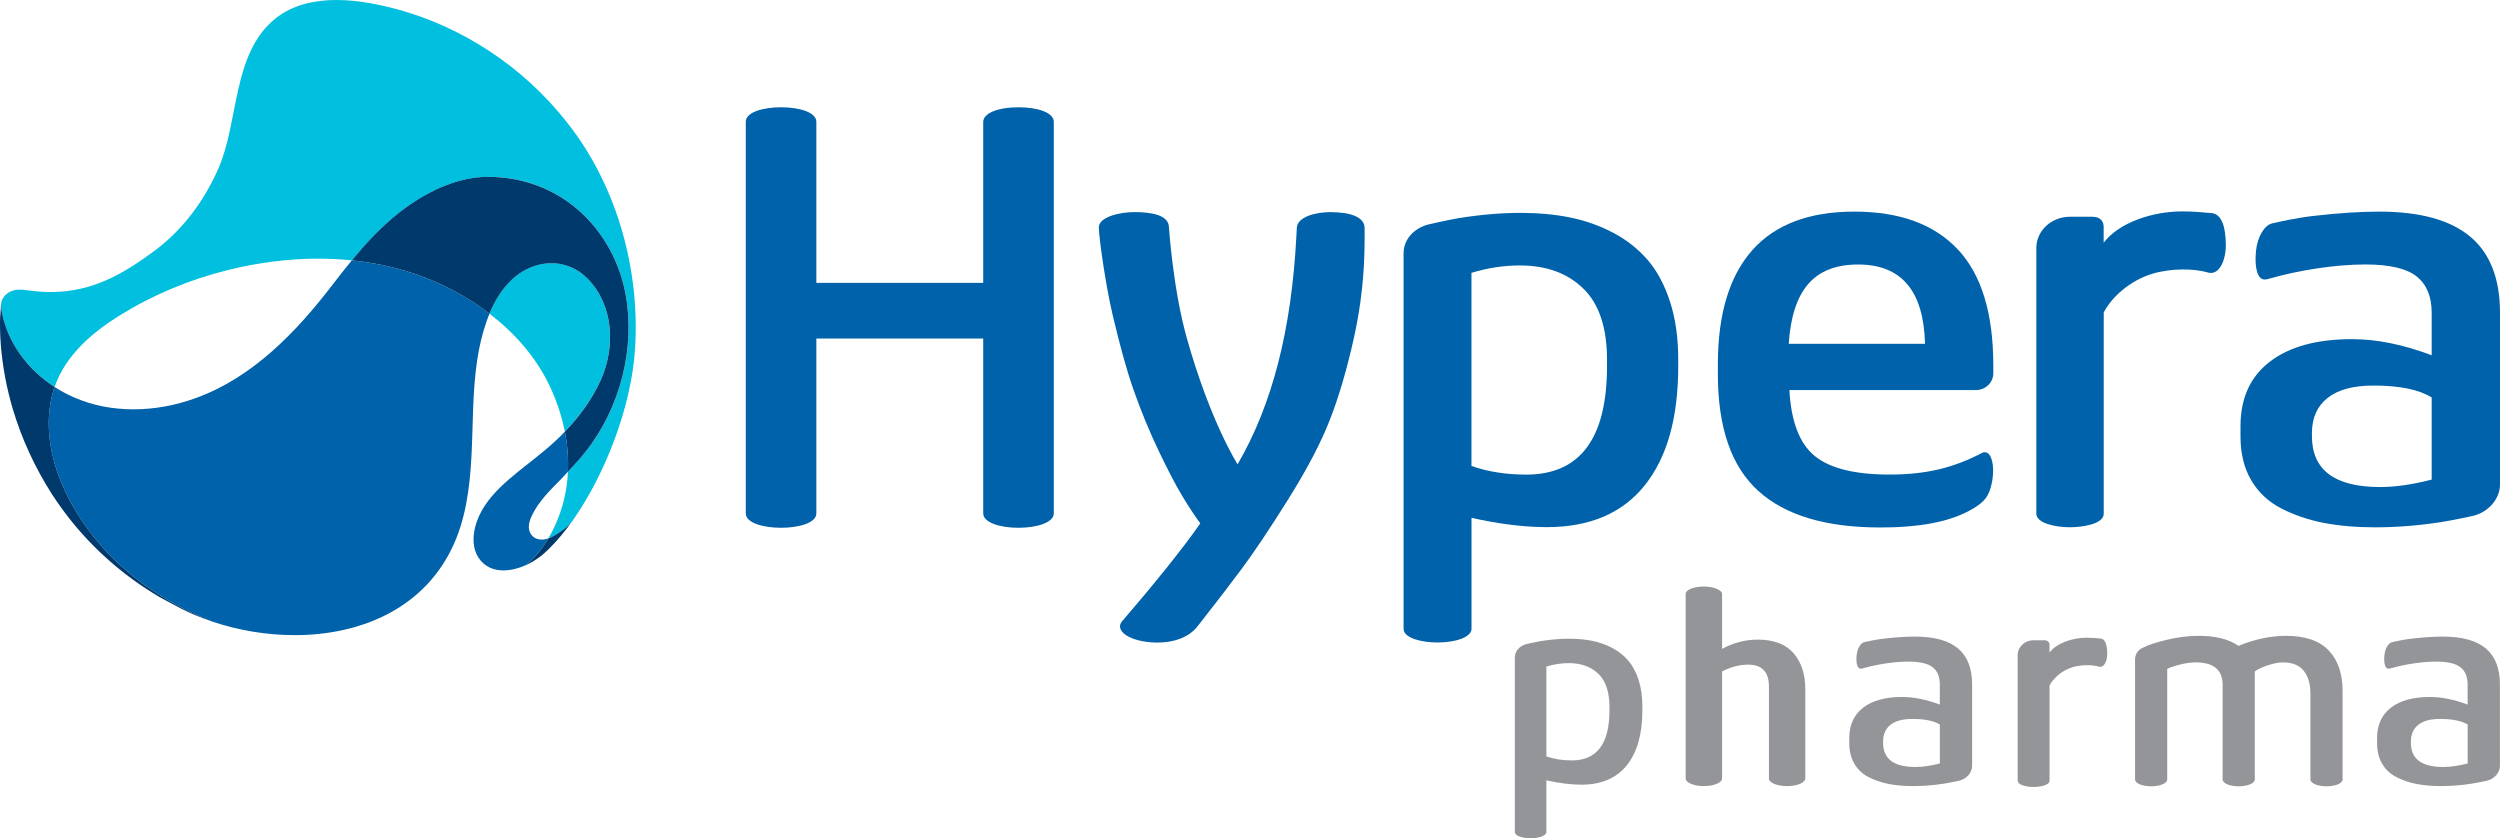
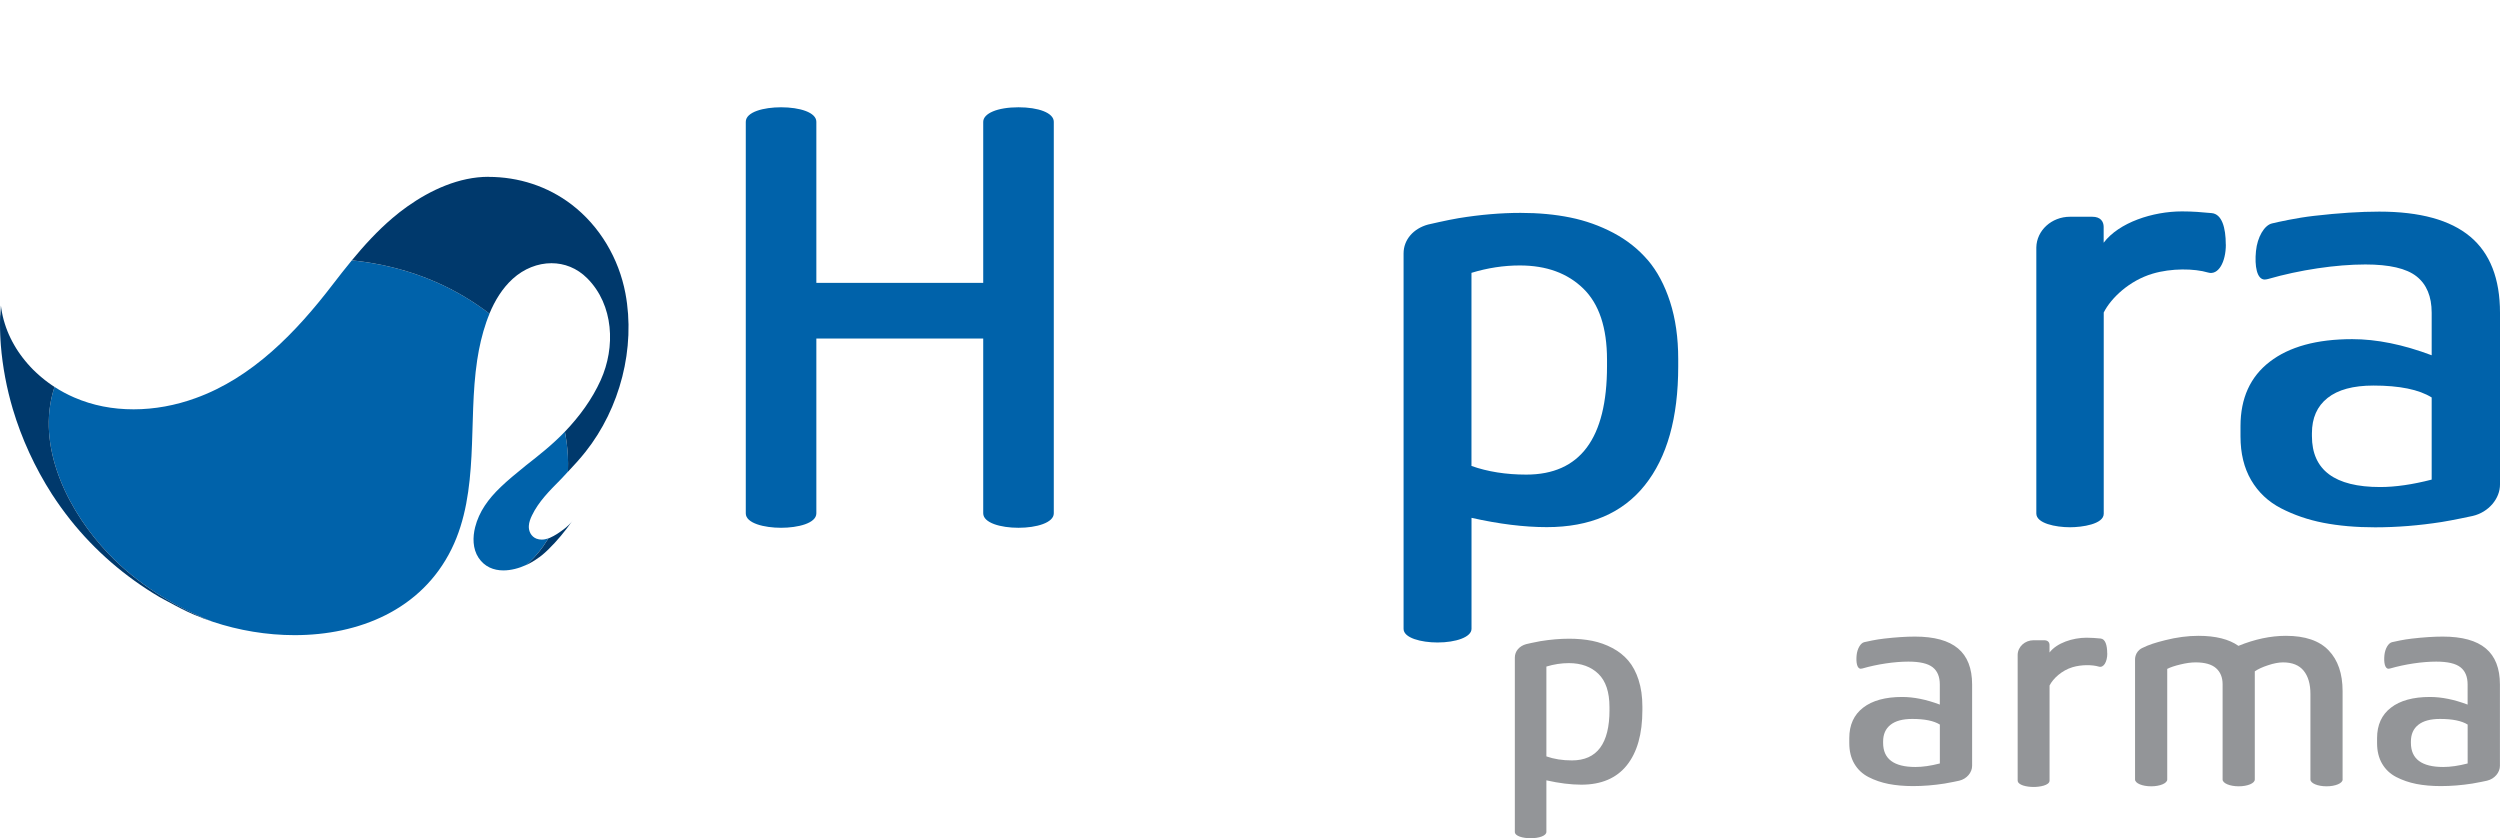
<svg xmlns="http://www.w3.org/2000/svg" width="170" height="57" viewBox="0 0 170 57" fill="none">
  <path d="M133.145 44.093C132.505 43.556 131.53 43.288 130.217 43.288C129.617 43.288 128.918 43.333 128.125 43.424C127.568 43.486 126.975 43.619 126.765 43.668C126.518 43.728 126.294 44.108 126.25 44.556C126.201 45.042 126.279 45.477 126.533 45.474C126.57 45.474 126.632 45.458 126.643 45.456C127.654 45.164 128.829 44.99 129.773 44.99C130.548 44.99 131.096 45.118 131.421 45.373C131.746 45.628 131.907 46.018 131.907 46.543V47.912C130.99 47.566 130.137 47.394 129.347 47.394C128.205 47.394 127.321 47.636 126.695 48.12C126.065 48.604 125.751 49.296 125.751 50.194V50.527C125.751 51.073 125.865 51.541 126.094 51.932C126.323 52.322 126.643 52.626 127.059 52.84C127.472 53.053 127.927 53.209 128.421 53.308C128.915 53.404 129.469 53.454 130.085 53.454C130.782 53.454 131.497 53.397 132.23 53.282C132.568 53.23 133.207 53.092 133.226 53.087C133.746 52.967 134.11 52.52 134.104 52.07V46.546C134.104 45.448 133.785 44.629 133.145 44.093ZM131.907 51.916C131.291 52.075 130.74 52.155 130.249 52.155C128.785 52.155 128.052 51.609 128.052 50.516V50.423C128.052 49.931 128.218 49.554 128.556 49.286C128.892 49.02 129.383 48.888 130.033 48.888C130.875 48.888 131.502 49.015 131.91 49.27V51.913L131.907 51.916Z" fill="#939598" />
  <path d="M169.035 44.093C168.396 43.556 167.421 43.288 166.108 43.288C165.507 43.288 164.808 43.333 164.015 43.424C163.458 43.486 162.865 43.619 162.655 43.668C162.408 43.728 162.184 44.108 162.14 44.556C162.091 45.042 162.169 45.477 162.423 45.474C162.46 45.474 162.522 45.458 162.533 45.456C163.544 45.164 164.719 44.99 165.663 44.99C166.438 44.99 166.986 45.118 167.311 45.373C167.636 45.628 167.798 46.018 167.798 46.543V47.912C166.88 47.566 166.027 47.394 165.237 47.394C164.095 47.394 163.211 47.636 162.585 48.12C161.955 48.604 161.641 49.296 161.641 50.194V50.527C161.641 51.073 161.755 51.541 161.984 51.932C162.213 52.322 162.533 52.626 162.949 52.84C163.362 53.053 163.817 53.209 164.311 53.308C164.805 53.404 165.359 53.454 165.975 53.454C166.672 53.454 167.387 53.397 168.12 53.282C168.458 53.23 169.098 53.092 169.116 53.087C169.636 52.967 170 52.52 169.995 52.07V46.546C169.995 45.448 169.675 44.629 169.035 44.093ZM167.798 51.916C167.181 52.075 166.63 52.155 166.139 52.155C164.675 52.155 163.942 51.609 163.942 50.516V50.423C163.942 49.931 164.108 49.554 164.446 49.286C164.782 49.02 165.273 48.888 165.923 48.888C166.765 48.888 167.392 49.015 167.8 49.27V51.913L167.798 51.916Z" fill="#939598" />
  <path d="M159.296 52.957V46.993C159.296 45.81 158.981 44.886 158.349 44.228C157.718 43.567 156.748 43.236 155.443 43.236C154.403 43.236 153.329 43.463 152.214 43.918C151.569 43.463 150.661 43.236 149.494 43.236C148.771 43.236 148.012 43.335 147.219 43.536C146.564 43.702 146.127 43.837 145.667 44.066C145.155 44.319 145.183 44.85 145.183 44.85V53.006C145.183 53.261 145.672 53.469 146.278 53.469C146.884 53.469 147.372 53.264 147.372 53.006V45.484C147.586 45.375 147.885 45.274 148.269 45.183C148.654 45.089 148.997 45.042 149.299 45.042C149.926 45.042 150.388 45.172 150.687 45.432C150.986 45.695 151.137 46.059 151.137 46.528V52.858C151.137 52.858 151.137 52.952 151.137 53.006C151.137 53.261 151.626 53.469 152.232 53.469C152.838 53.469 153.326 53.264 153.326 53.006C153.326 52.967 153.326 52.879 153.326 52.879V45.651C153.547 45.5 153.846 45.36 154.231 45.235C154.613 45.107 154.954 45.042 155.248 45.042C155.874 45.042 156.342 45.232 156.649 45.609C156.956 45.987 157.109 46.515 157.109 47.189V52.884C157.109 52.884 157.109 52.954 157.109 53.006C157.109 53.261 157.598 53.469 158.204 53.469C158.81 53.469 159.298 53.264 159.298 53.006C159.298 52.983 159.298 52.954 159.298 52.954L159.296 52.957Z" fill="#939598" />
-   <path d="M119.534 43.494C118.674 43.494 117.857 43.705 117.101 44.124C117.101 44.124 117.101 40.648 117.101 40.388C117.101 40.127 116.529 39.883 115.863 39.883C115.197 39.883 114.625 40.096 114.625 40.38V52.931C114.625 53.22 115.179 53.454 115.863 53.454C116.547 53.454 117.101 53.222 117.101 52.933C117.101 52.931 117.101 45.656 117.101 45.656C117.709 45.341 118.317 45.196 118.884 45.196C119.828 45.196 120.288 45.7 120.288 46.687V52.926C120.288 52.926 120.288 52.936 120.288 52.939C120.288 53.227 120.839 53.456 121.523 53.456C122.207 53.456 122.761 53.222 122.761 52.933V46.853C122.761 45.846 122.488 45.027 121.963 44.418C121.437 43.809 120.621 43.494 119.529 43.494H119.534Z" fill="#939598" />
  <path d="M143.29 44.428C143.29 43.877 143.163 43.447 142.841 43.419C142.518 43.39 142.23 43.364 141.884 43.364C140.945 43.364 139.858 43.721 139.367 44.371V43.861C139.367 43.692 139.271 43.536 139 43.536C138.998 43.536 138.291 43.536 138.285 43.536C137.693 43.536 137.212 43.978 137.201 44.524V52.606C137.201 52.606 137.201 53.04 137.201 53.071C137.201 53.389 137.817 53.514 138.285 53.514C138.67 53.514 139.37 53.415 139.37 53.079C139.37 53.025 139.37 52.767 139.37 52.767V46.614C139.609 46.143 140.196 45.589 140.94 45.367C141.548 45.188 142.282 45.198 142.724 45.331C143.051 45.427 143.296 45.001 143.296 44.431L143.29 44.428Z" fill="#939598" />
  <path d="M111.428 46.242C111.256 45.711 111.022 45.271 110.726 44.925C110.429 44.576 110.068 44.29 109.639 44.064C109.212 43.837 108.757 43.676 108.274 43.577C107.793 43.481 107.268 43.432 106.703 43.432C106.082 43.432 105.432 43.489 104.751 43.598C104.402 43.655 103.781 43.801 103.781 43.801C103.321 43.926 103.009 44.277 103.009 44.714V56.571C103.009 56.857 103.557 57 104.083 57C104.66 57 105.154 56.831 105.154 56.571C105.154 56.368 105.154 56.128 105.154 56.123V53.063C106.025 53.259 106.818 53.358 107.533 53.358C108.893 53.358 109.925 52.915 110.627 52.036C111.331 51.154 111.682 49.905 111.682 48.284V48.05C111.682 47.373 111.597 46.772 111.425 46.242H111.428ZM109.446 48.279C109.446 50.566 108.596 51.708 106.891 51.708C106.248 51.708 105.671 51.617 105.156 51.435V51.424C105.156 51.424 105.156 51.424 105.154 51.424V45.326C105.661 45.172 106.17 45.092 106.683 45.092C107.104 45.092 107.481 45.154 107.816 45.276C108.152 45.399 108.445 45.581 108.695 45.825C109.194 46.312 109.444 47.064 109.444 48.078V48.281L109.446 48.279Z" fill="#939598" />
  <path d="M112.052 17.692C111.412 16.943 110.635 16.326 109.714 15.837C108.794 15.351 107.816 15.002 106.779 14.791C105.741 14.58 104.616 14.476 103.396 14.476C102.06 14.476 100.656 14.596 99.189 14.835C98.441 14.958 97.104 15.27 97.104 15.27C96.116 15.54 95.443 16.295 95.443 17.234V42.763C95.443 43.377 96.626 43.689 97.754 43.689C99 43.689 100.063 43.322 100.063 42.763C100.063 42.326 100.063 41.808 100.063 41.798V35.213C101.938 35.634 103.643 35.845 105.182 35.845C108.11 35.845 110.333 34.895 111.846 32.998C113.362 31.102 114.119 28.409 114.119 24.92V24.418C114.119 22.963 113.934 21.668 113.565 20.526C113.196 19.383 112.691 18.439 112.054 17.69L112.052 17.692ZM109.277 24.899C109.277 29.814 107.447 32.273 103.786 32.273C102.406 32.273 101.163 32.075 100.06 31.685V18.553C101.15 18.22 102.247 18.051 103.349 18.051C105.151 18.051 106.589 18.574 107.665 19.623C108.739 20.669 109.277 22.282 109.277 24.465V24.899Z" fill="#0062AA" />
  <path d="M151.353 16.631C151.353 15.462 151.082 14.557 150.399 14.492C149.715 14.427 149.104 14.375 148.376 14.375C146.39 14.375 144.089 15.127 143.049 16.506V15.426C143.046 15.07 142.846 14.739 142.274 14.739C142.266 14.739 140.8 14.739 140.8 14.739C140.787 14.739 140.774 14.739 140.761 14.739C139.505 14.739 138.488 15.673 138.47 16.831V33.93C138.47 33.948 138.47 34.848 138.47 34.919C138.47 35.587 139.77 35.853 140.763 35.853C141.58 35.853 143.054 35.645 143.054 34.934C143.054 34.82 143.054 34.271 143.054 34.271V21.249C143.558 20.252 144.804 19.079 146.374 18.611C147.661 18.228 149.213 18.254 150.149 18.532C150.841 18.738 151.358 17.835 151.358 16.625L151.353 16.631Z" fill="#0062AA" />
  <path d="M69.256 7.295C67.82 7.295 66.864 7.712 66.859 8.284C66.859 8.284 66.859 8.703 66.859 8.708V19.235H55.512V8.284C55.512 7.641 54.381 7.295 53.112 7.295C51.937 7.295 50.713 7.608 50.713 8.284V34.911C50.713 35.585 51.974 35.889 53.112 35.889C54.251 35.889 55.512 35.587 55.512 34.906V23.018H66.859V34.903C66.859 35.553 68.034 35.889 69.258 35.889C70.483 35.889 71.658 35.546 71.658 34.906V8.284C71.658 7.67 70.605 7.295 69.258 7.295H69.256Z" fill="#0062AA" />
  <path d="M167.969 16.087C166.62 14.958 164.558 14.39 161.787 14.39C160.515 14.39 159.044 14.484 157.364 14.677C156.189 14.809 154.936 15.088 154.494 15.194C153.971 15.319 153.5 16.123 153.407 17.068C153.303 18.096 153.467 19.011 154.005 19.009C154.08 19.009 154.215 18.975 154.236 18.97C156.371 18.353 158.854 17.984 160.845 17.984C162.478 17.984 163.638 18.252 164.324 18.793C165.01 19.334 165.354 20.159 165.354 21.267V24.158C163.414 23.427 161.612 23.062 159.948 23.062C157.541 23.062 155.674 23.575 154.345 24.597C153.017 25.617 152.354 27.079 152.354 28.979V29.679C152.354 30.834 152.596 31.823 153.077 32.647C153.56 33.472 154.236 34.112 155.112 34.565C155.989 35.017 156.948 35.348 157.991 35.551C159.036 35.754 160.206 35.858 161.506 35.858C162.977 35.858 164.488 35.738 166.035 35.496C166.747 35.384 168.102 35.096 168.141 35.085C169.238 34.833 170.01 33.886 170 32.936V21.27C170 18.949 169.324 17.221 167.974 16.09L167.969 16.087ZM165.354 32.613C164.054 32.949 162.886 33.118 161.852 33.118C158.758 33.118 157.211 31.963 157.211 29.655V29.46C157.211 28.422 157.564 27.623 158.274 27.061C158.981 26.499 160.021 26.218 161.391 26.218C163.172 26.218 164.493 26.489 165.354 27.027V32.613Z" fill="#0062AA" />
-   <path d="M90.498 14.422C89.403 14.422 88.223 14.768 88.184 15.486C88.173 15.655 88.153 16.071 88.153 16.071C87.822 22.394 86.528 27.501 84.156 31.573C84.156 31.573 82.31 28.708 80.698 22.971C79.76 19.628 79.489 15.473 79.489 15.47C79.489 14.593 78.228 14.422 77.116 14.422C76.167 14.422 74.698 14.747 74.721 15.483C74.75 16.381 75.207 19.503 75.665 21.436C76.133 23.408 76.59 25.118 77.097 26.554C77.604 27.99 78.166 29.356 78.787 30.652C79.406 31.95 79.936 32.967 80.379 33.704C80.82 34.44 81.234 35.067 81.619 35.587C80.508 37.219 78.254 39.984 76.31 42.237C76.31 42.237 76.146 42.412 76.159 42.612C76.193 43.208 77.305 43.694 78.72 43.694C79.885 43.694 80.841 43.317 81.413 42.615C82.83 40.806 83.691 39.685 84.434 38.683C85.272 37.559 86.327 35.983 87.596 33.956C88.868 31.929 89.809 30.134 90.422 28.57C91.036 27.004 91.585 25.136 92.068 22.966C92.552 20.796 92.793 18.577 92.793 16.313V15.507C92.793 14.736 91.766 14.427 90.5 14.427L90.498 14.422Z" fill="#0062AA" />
-   <path d="M133.135 16.966C131.528 15.249 129.183 14.39 126.094 14.39C123.005 14.39 120.689 15.273 119.139 17.031C117.589 18.793 116.815 21.376 116.815 24.779V25.435C116.815 29.075 117.73 31.724 119.563 33.381C121.393 35.041 124.154 35.868 127.846 35.868C128.457 35.868 129.068 35.85 129.679 35.801C130.22 35.759 130.761 35.694 131.297 35.595C131.772 35.507 132.243 35.395 132.703 35.241C133.117 35.106 133.52 34.939 133.904 34.734C134.084 34.638 134.261 34.534 134.43 34.419C134.731 34.216 134.991 33.99 135.165 33.665C135.337 33.344 135.425 32.983 135.483 32.629C135.633 31.659 135.436 30.823 135.025 30.758C134.95 30.745 134.879 30.748 134.783 30.795C132.862 31.804 131.005 32.27 128.486 32.27C126.13 32.27 124.435 31.849 123.403 31.008C122.371 30.168 121.796 28.674 121.679 26.525H134.367C135.004 26.525 135.545 26.018 135.545 25.381V24.86C135.545 21.311 134.742 18.676 133.135 16.961V16.966ZM121.635 23.377C121.752 21.558 122.191 20.206 122.953 19.318C123.715 18.431 124.849 17.986 126.357 17.986C129.3 17.986 130.813 19.784 130.901 23.377H121.635Z" fill="#0062AA" />
-   <path d="M37.497 17.895C36.563 17.895 35.622 18.267 34.866 18.954C34.156 19.599 33.651 20.434 33.28 21.324C34.98 22.63 36.434 24.267 37.359 26.205C37.648 26.809 37.892 27.433 38.09 28.073C38.217 28.492 38.326 28.919 38.41 29.351C39.4 28.315 40.258 27.147 40.846 25.846C41.857 23.609 41.737 20.731 39.925 18.915C39.228 18.218 38.368 17.892 37.497 17.892M22.888 0C21.369 0 19.885 0.328 18.72 1.267C15.777 3.64 16.26 8.232 14.861 11.435C13.897 13.644 12.446 15.611 10.507 17.055C9.973 17.45 9.43 17.833 8.866 18.181C8.338 18.506 7.792 18.806 7.223 19.055C6.669 19.297 6.094 19.493 5.507 19.628C4.893 19.768 4.266 19.841 3.64 19.857C3.572 19.857 3.505 19.857 3.437 19.857C2.907 19.857 2.379 19.813 1.854 19.742C1.68 19.719 1.505 19.693 1.329 19.693C1.269 19.693 1.206 19.695 1.147 19.703C0.762 19.753 0.385 19.948 0.192 20.294C0.127 20.408 0.086 20.536 0.07 20.666C0.06 20.744 0.057 20.775 0.057 20.775C0.33 23.073 1.776 25.055 3.713 26.312C4.451 24.176 6.245 22.623 8.13 21.454C10.41 20.039 12.917 18.998 15.522 18.356C17.524 17.861 19.591 17.588 21.642 17.588C22.407 17.588 23.171 17.627 23.928 17.705C24.775 16.677 25.677 15.694 26.691 14.83C27.014 14.557 27.347 14.294 27.692 14.05C29.284 12.921 31.231 12.028 33.212 12.025C33.215 12.025 33.22 12.025 33.222 12.025C35.264 12.025 37.245 12.66 38.87 13.904C40.788 15.371 42.083 17.578 42.531 19.943C43.232 23.663 42.166 27.761 39.819 30.719C39.442 31.193 39.033 31.64 38.62 32.08C38.592 32.705 38.506 33.326 38.363 33.932C38.209 34.578 37.991 35.207 37.71 35.808C37.58 36.084 37.44 36.352 37.284 36.615C37.32 36.602 37.356 36.589 37.39 36.573C37.749 36.42 38.087 36.183 38.394 35.944C38.578 35.801 38.8 35.6 38.937 35.405C38.94 35.4 38.945 35.395 38.948 35.389C41.103 32.33 42.934 27.727 43.186 23.692C43.521 18.382 41.979 12.741 38.701 8.51C38.274 7.959 37.827 7.426 37.351 6.916C34.164 3.484 29.871 1.075 25.259 0.232C24.487 0.091 23.683 0 22.885 0" fill="#00BFDF" />
-   <path d="M38.412 29.353C37.596 30.209 36.681 30.933 35.75 31.661C35.565 31.807 35.378 31.953 35.196 32.103C34.367 32.777 33.553 33.495 32.958 34.396C32.669 34.833 32.438 35.335 32.31 35.845C32.136 36.526 32.139 37.315 32.536 37.919C32.95 38.545 33.566 38.788 34.231 38.788C34.749 38.788 35.292 38.642 35.789 38.415C35.843 38.366 35.895 38.327 35.947 38.278C36.449 37.812 36.873 37.291 37.227 36.706C37.245 36.675 37.263 36.644 37.281 36.612C37.136 36.662 36.982 36.693 36.834 36.693C36.709 36.693 36.59 36.672 36.475 36.628C36.122 36.487 35.94 36.131 35.961 35.762C35.974 35.512 36.065 35.275 36.174 35.049C36.626 34.107 37.372 33.368 38.098 32.634C38.275 32.455 38.444 32.262 38.618 32.078C38.618 32.046 38.62 32.018 38.623 31.986C38.649 31.331 38.612 30.672 38.524 30.019C38.493 29.796 38.456 29.575 38.412 29.351M23.925 17.703C23.478 18.246 23.044 18.8 22.617 19.357C20.155 22.568 17.176 25.685 13.283 27.079C11.944 27.566 10.512 27.834 9.087 27.834C7.662 27.834 6.313 27.579 5.039 27.025C4.576 26.824 4.131 26.585 3.71 26.312C3.651 26.484 3.599 26.658 3.554 26.837C2.577 30.706 4.745 34.895 7.363 37.638C9.337 39.703 11.817 41.244 14.482 42.284C16.232 42.867 18.14 43.19 20.033 43.19C24.391 43.19 28.66 41.486 30.703 37.338C31.671 35.377 31.946 33.173 32.06 31.013C32.175 28.836 32.123 26.64 32.45 24.478C32.583 23.601 32.781 22.732 33.072 21.894C33.137 21.704 33.21 21.517 33.288 21.329C32.729 20.9 32.144 20.507 31.541 20.151C29.182 18.756 26.59 17.981 23.93 17.705" fill="#0062AA" />
+   <path d="M38.412 29.353C37.596 30.209 36.681 30.933 35.75 31.661C34.367 32.777 33.553 33.495 32.958 34.396C32.669 34.833 32.438 35.335 32.31 35.845C32.136 36.526 32.139 37.315 32.536 37.919C32.95 38.545 33.566 38.788 34.231 38.788C34.749 38.788 35.292 38.642 35.789 38.415C35.843 38.366 35.895 38.327 35.947 38.278C36.449 37.812 36.873 37.291 37.227 36.706C37.245 36.675 37.263 36.644 37.281 36.612C37.136 36.662 36.982 36.693 36.834 36.693C36.709 36.693 36.59 36.672 36.475 36.628C36.122 36.487 35.94 36.131 35.961 35.762C35.974 35.512 36.065 35.275 36.174 35.049C36.626 34.107 37.372 33.368 38.098 32.634C38.275 32.455 38.444 32.262 38.618 32.078C38.618 32.046 38.62 32.018 38.623 31.986C38.649 31.331 38.612 30.672 38.524 30.019C38.493 29.796 38.456 29.575 38.412 29.351M23.925 17.703C23.478 18.246 23.044 18.8 22.617 19.357C20.155 22.568 17.176 25.685 13.283 27.079C11.944 27.566 10.512 27.834 9.087 27.834C7.662 27.834 6.313 27.579 5.039 27.025C4.576 26.824 4.131 26.585 3.71 26.312C3.651 26.484 3.599 26.658 3.554 26.837C2.577 30.706 4.745 34.895 7.363 37.638C9.337 39.703 11.817 41.244 14.482 42.284C16.232 42.867 18.14 43.19 20.033 43.19C24.391 43.19 28.66 41.486 30.703 37.338C31.671 35.377 31.946 33.173 32.06 31.013C32.175 28.836 32.123 26.64 32.45 24.478C32.583 23.601 32.781 22.732 33.072 21.894C33.137 21.704 33.21 21.517 33.288 21.329C32.729 20.9 32.144 20.507 31.541 20.151C29.182 18.756 26.59 17.981 23.93 17.705" fill="#0062AA" />
  <path d="M38.935 35.405C38.794 35.6 38.576 35.798 38.391 35.944C38.085 36.183 37.747 36.417 37.388 36.573C37.354 36.589 37.318 36.602 37.281 36.615C37.263 36.646 37.245 36.677 37.227 36.709C36.873 37.294 36.449 37.814 35.947 38.28C35.893 38.33 35.841 38.369 35.789 38.418C35.825 38.402 35.859 38.387 35.893 38.369C36.098 38.267 36.571 38.012 37.042 37.591C37.086 37.552 37.128 37.513 37.172 37.471C37.221 37.424 37.271 37.377 37.315 37.333C37.861 36.802 38.407 36.149 38.932 35.405M0.013 21.444C0.008 21.556 0.005 21.668 0.003 21.78C0.003 21.891 0 22.003 0 22.115C0 22.227 0 22.342 0.005 22.453C0.005 22.568 0.01 22.68 0.016 22.794C0.021 22.909 0.026 23.023 0.034 23.138C0.042 23.25 0.047 23.364 0.057 23.479C0.177 24.946 0.452 26.4 0.871 27.816C1.469 29.822 2.369 31.789 3.533 33.605C3.921 34.203 4.337 34.783 4.779 35.34C6.451 37.445 8.518 39.227 10.832 40.59C10.938 40.65 11.042 40.708 11.151 40.765C11.674 41.043 12.194 41.332 12.729 41.587C12.888 41.66 13.044 41.73 13.203 41.8C13.616 41.977 14.045 42.139 14.482 42.284C11.819 41.244 9.337 39.706 7.363 37.638C4.745 34.895 2.577 30.706 3.554 26.837C3.598 26.658 3.653 26.484 3.71 26.312C3.71 26.312 3.661 26.278 3.656 26.276C3.637 26.262 3.619 26.249 3.598 26.239C3.562 26.213 3.523 26.19 3.487 26.164C3.414 26.111 3.341 26.059 3.268 26.008C3.195 25.955 3.125 25.901 3.055 25.846C2.985 25.791 2.915 25.734 2.847 25.677C2.779 25.62 2.712 25.563 2.644 25.503C2.577 25.443 2.512 25.383 2.447 25.323C2.382 25.263 2.317 25.201 2.254 25.139C2.192 25.076 2.129 25.011 2.07 24.946C2.01 24.881 1.95 24.816 1.89 24.748C1.83 24.681 1.773 24.616 1.719 24.545C1.661 24.478 1.607 24.407 1.552 24.337C1.498 24.267 1.446 24.197 1.394 24.124C1.342 24.053 1.292 23.981 1.243 23.908C1.193 23.835 1.147 23.759 1.1 23.687C1.053 23.614 1.009 23.536 0.965 23.46C0.92 23.385 0.879 23.307 0.837 23.229C0.796 23.151 0.757 23.073 0.718 22.995C0.679 22.916 0.642 22.836 0.606 22.755C0.569 22.675 0.536 22.594 0.504 22.513C0.473 22.433 0.439 22.349 0.411 22.266C0.382 22.183 0.354 22.1 0.328 22.016C0.302 21.933 0.276 21.847 0.252 21.761C0.229 21.675 0.208 21.59 0.187 21.504C0.166 21.418 0.148 21.329 0.133 21.244C0.117 21.155 0.101 21.067 0.088 20.981C0.078 20.913 0.07 20.846 0.062 20.778C0.049 20.908 0.026 21.34 0.023 21.452L0.013 21.444ZM33.22 12.023C33.22 12.023 33.212 12.023 33.21 12.023C31.226 12.023 29.281 12.918 27.69 14.047C27.344 14.292 27.011 14.552 26.689 14.828C25.675 15.691 24.773 16.675 23.925 17.703C26.585 17.978 29.177 18.754 31.535 20.148C32.138 20.505 32.723 20.898 33.282 21.327C33.652 20.437 34.159 19.602 34.868 18.957C35.625 18.27 36.566 17.898 37.5 17.898C38.371 17.898 39.234 18.223 39.928 18.92C41.743 20.736 41.86 23.614 40.848 25.851C40.261 27.152 39.403 28.32 38.412 29.356C38.456 29.577 38.493 29.801 38.524 30.025C38.612 30.675 38.649 31.333 38.623 31.992C38.623 32.023 38.623 32.051 38.617 32.083C39.031 31.643 39.442 31.195 39.816 30.722C42.164 27.764 43.23 23.666 42.528 19.945C42.081 17.58 40.786 15.374 38.867 13.907C37.24 12.663 35.258 12.028 33.22 12.028" fill="#00396C" />
</svg>